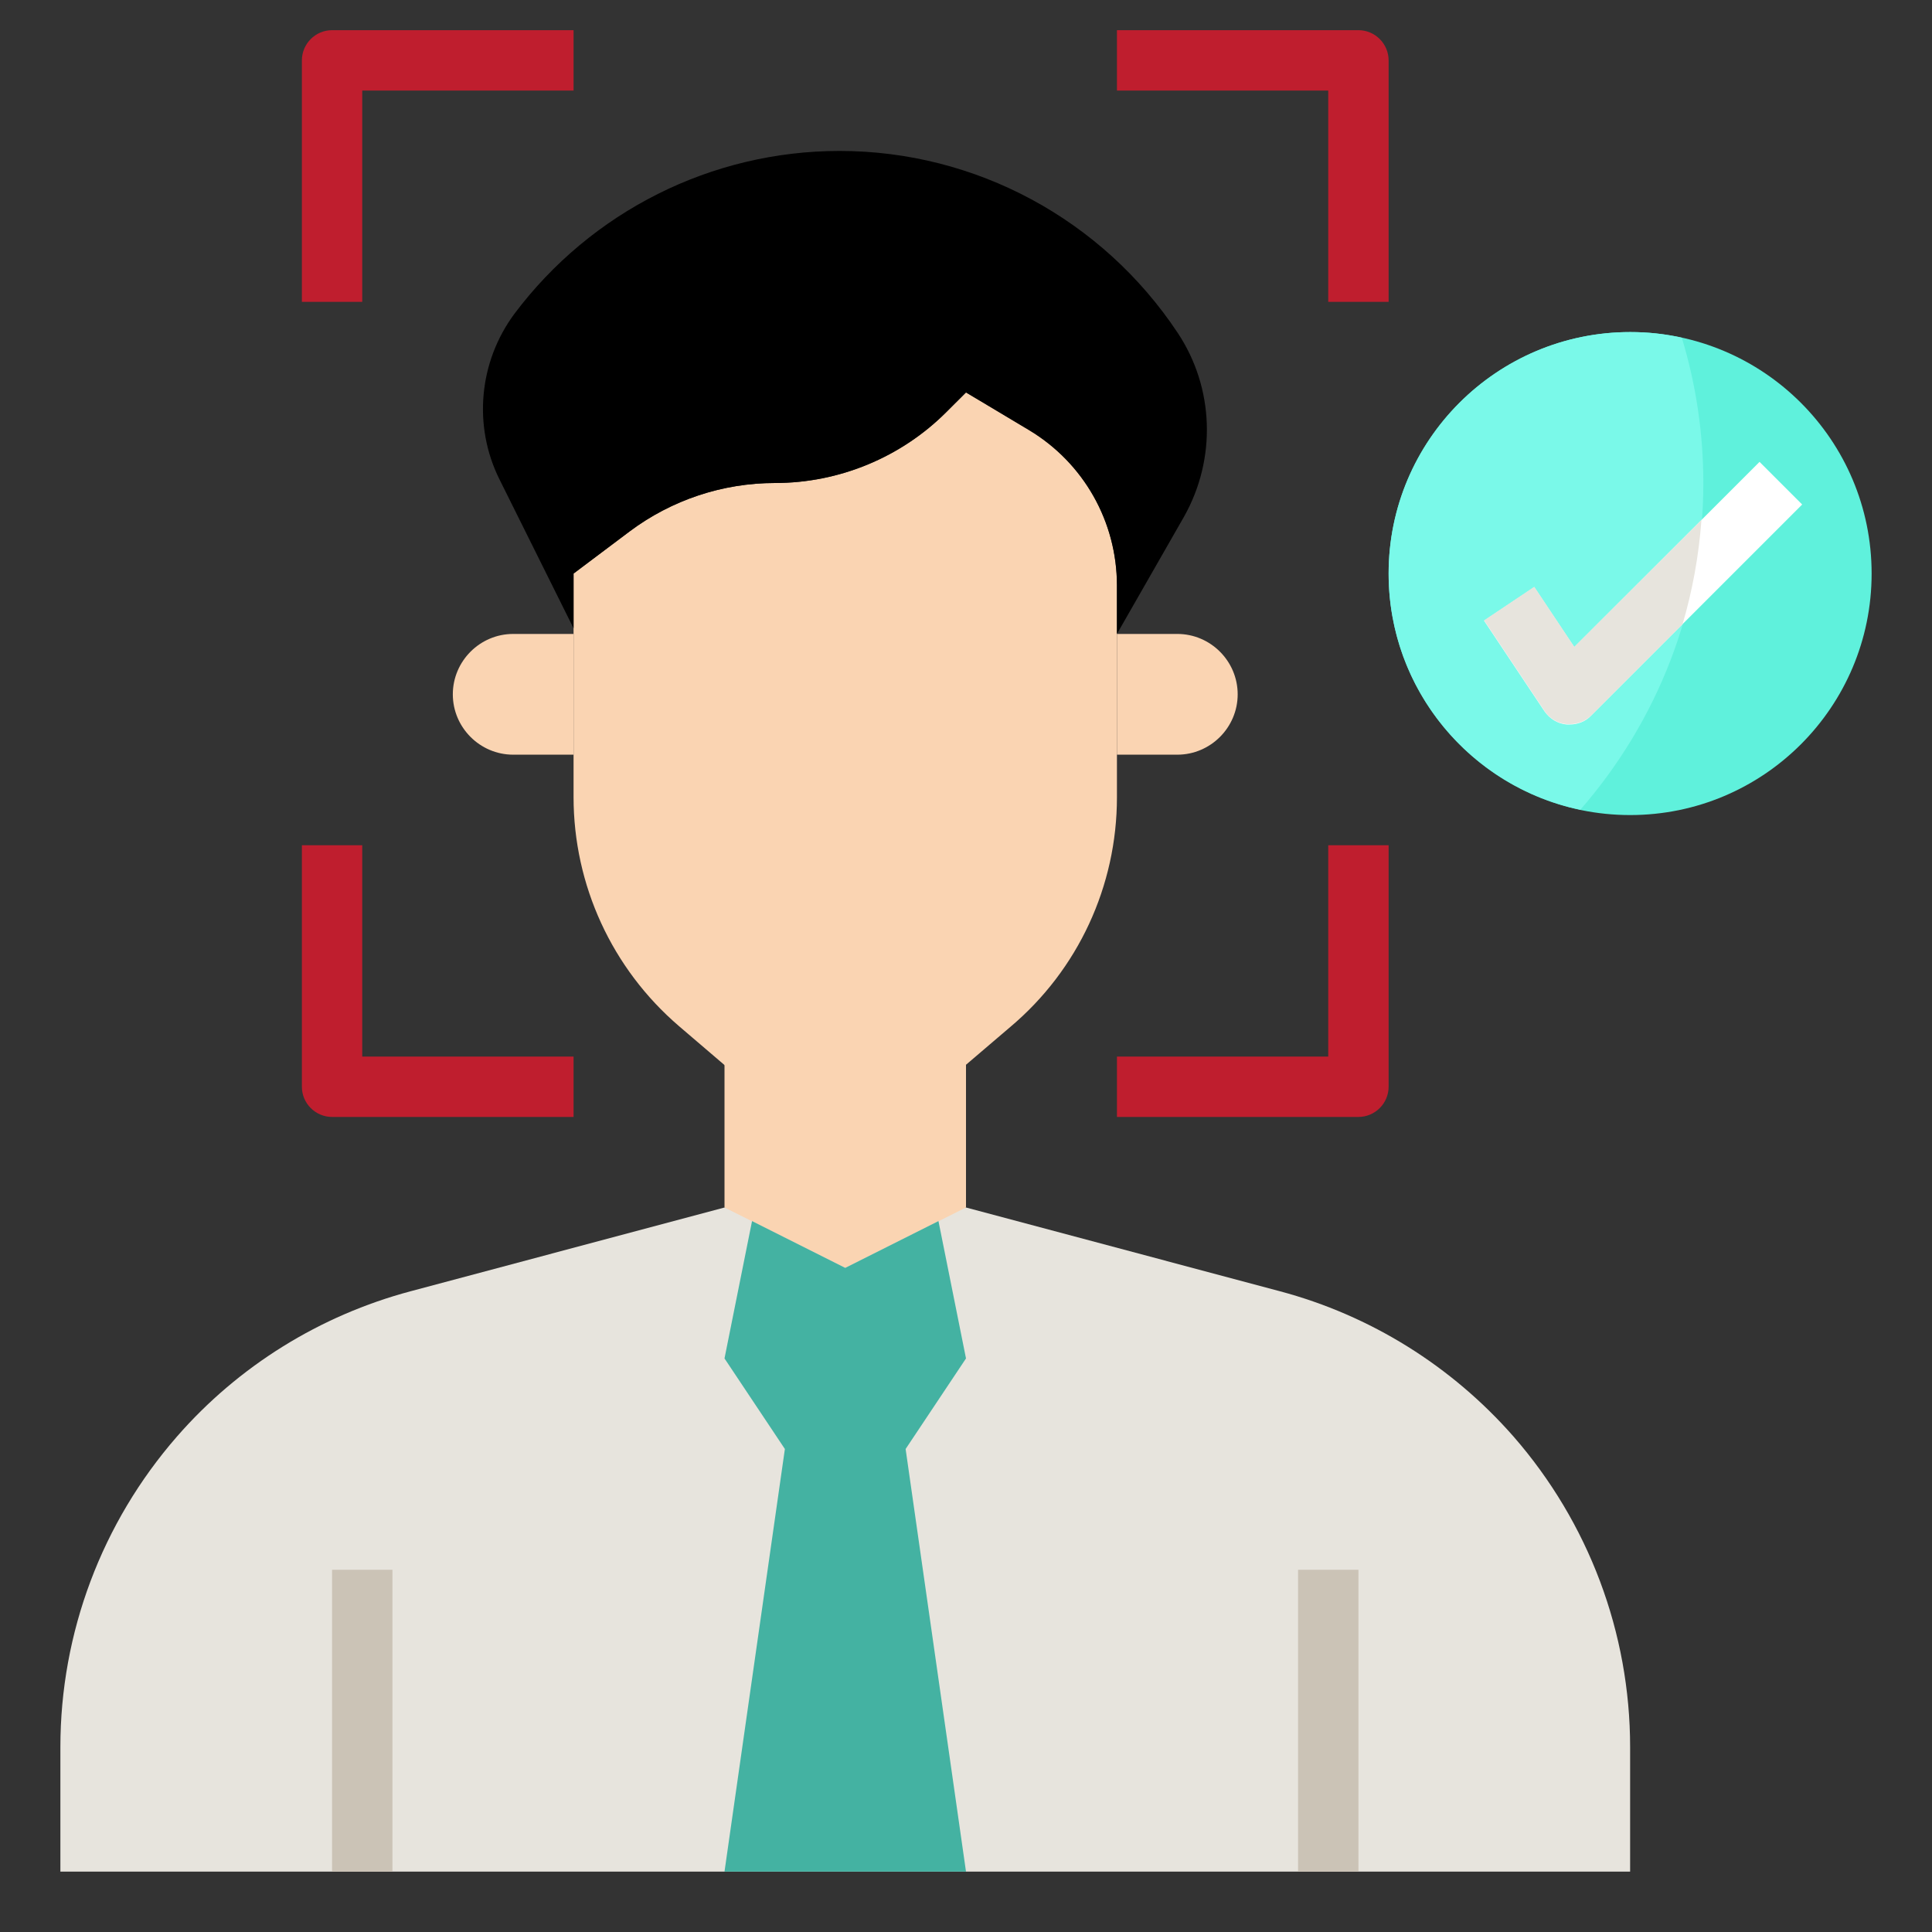
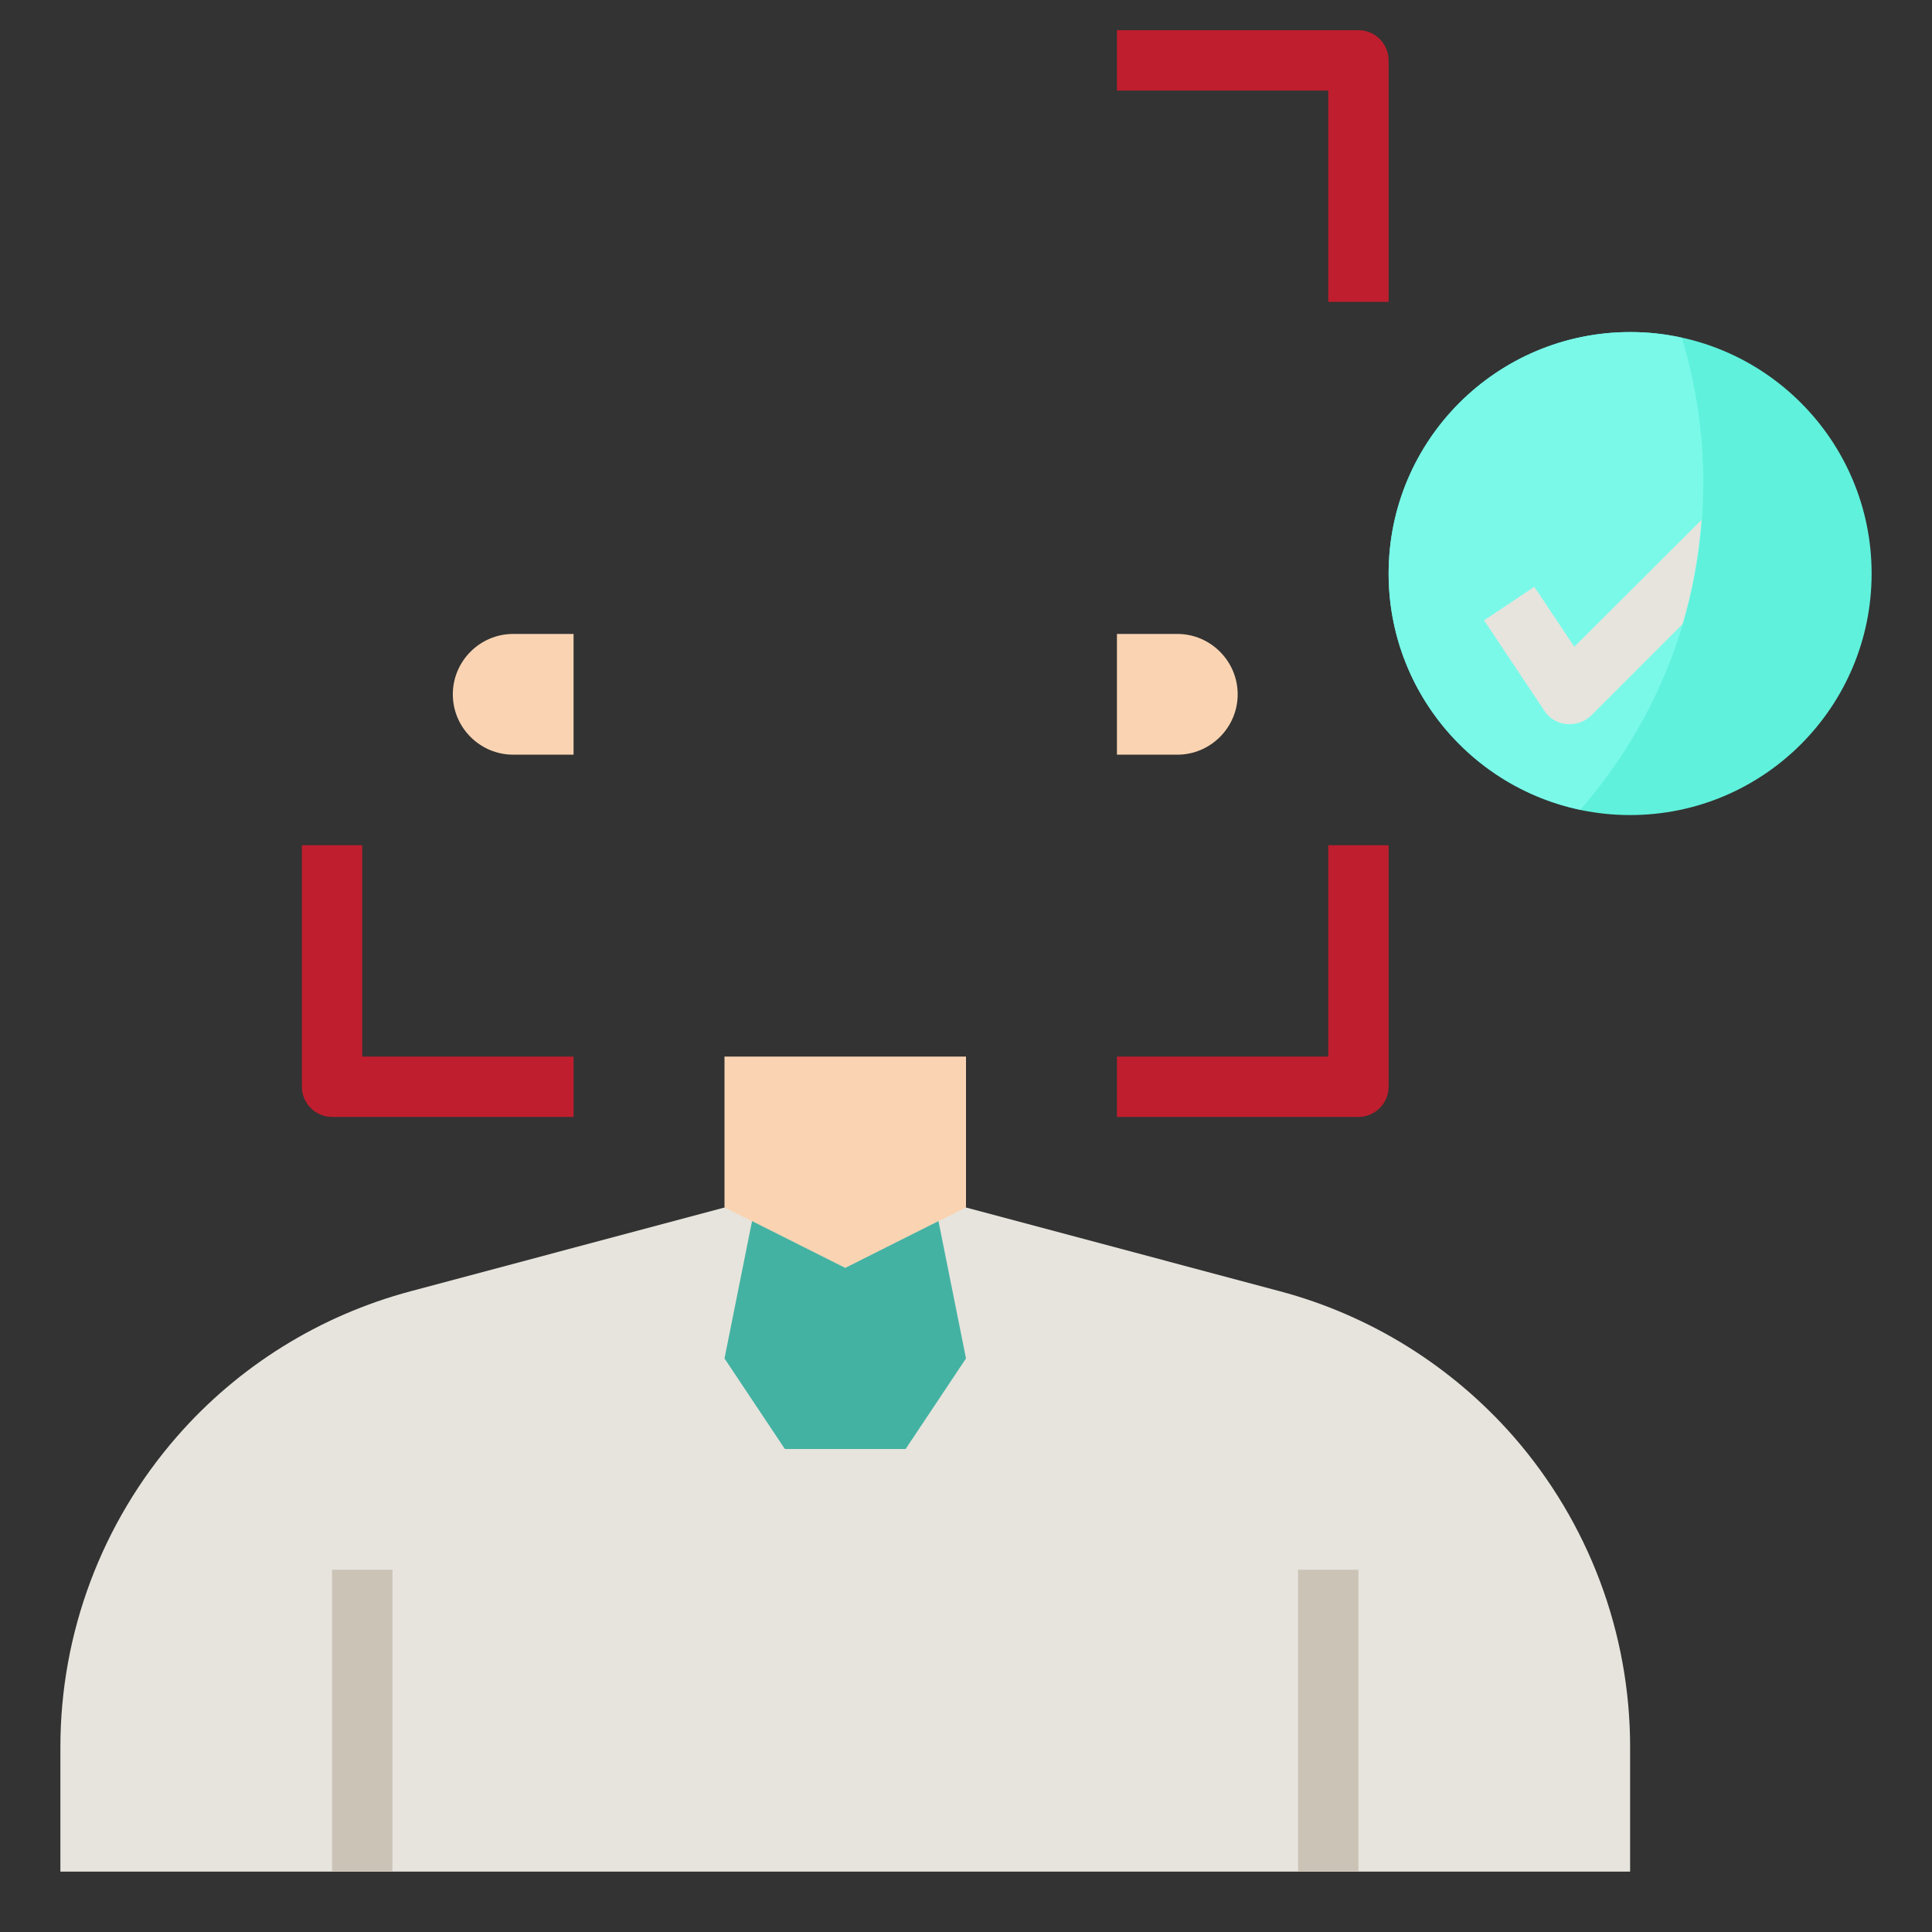
<svg xmlns="http://www.w3.org/2000/svg" width="87" height="87" viewBox="0 0 87 87" fill="none">
  <rect x="0" y="0" width="87" height="87" fill="#333333" stroke="none" />
  <path d="M73.406 36.703C79.412 36.703 84.281 31.834 84.281 25.828C84.281 19.822 79.412 14.953 73.406 14.953C67.4 14.953 62.531 19.822 62.531 25.828C62.531 31.834 67.4 36.703 73.406 36.703Z" fill="#5FF1DC" />
  <path d="M62.531 25.828C62.531 31.062 66.236 35.429 71.163 36.465C74.596 32.523 76.703 27.391 76.703 21.75C76.703 19.473 76.363 17.281 75.734 15.208C74.987 15.038 74.222 14.953 73.423 14.953C67.408 14.953 62.531 19.83 62.531 25.828Z" fill="#7AF9E9" />
  <path d="M43.5 54.375L57.638 58.147C61.716 59.235 65.369 61.512 68.156 64.689C71.537 68.564 73.406 73.525 73.406 78.674V84.281H2.719V78.674C2.719 73.525 4.588 68.564 7.969 64.689C10.739 61.512 14.409 59.235 18.488 58.147L32.625 54.375" fill="#E7E4DD" />
  <path d="M32.625 47.578V54.375L38.062 57.094L43.5 54.375V47.578" fill="#FAD4B2" />
-   <path d="M40.781 65.25L43.5 84.281H32.625L35.344 65.25H40.781Z" fill="#44B2A2" />
  <path d="M42.26 54.987L43.5 61.172L40.781 65.25H35.344L32.625 61.172L33.865 54.987L38.062 57.094L42.26 54.987Z" fill="#44B2A2" />
  <path d="M50.297 28.547H53.016C54.511 28.547 55.734 29.77 55.734 31.266C55.734 32.761 54.511 33.984 53.016 33.984H50.297" fill="#FAD4B2" />
  <path d="M25.828 28.547H23.109C21.614 28.547 20.391 29.77 20.391 31.266C20.391 32.761 21.614 33.984 23.109 33.984H25.828" fill="#FAD4B2" />
-   <path d="M50.297 35.904V26.355C50.297 23.483 48.802 20.832 46.338 19.354L43.5 17.672L42.616 18.555C40.577 20.595 37.791 21.75 34.902 21.75C32.54 21.75 30.246 22.515 28.36 23.925L25.828 25.828V35.888C25.828 39.864 27.561 43.619 30.569 46.202L33.271 48.513C34.613 49.651 36.312 50.28 38.062 50.28C39.813 50.28 41.512 49.651 42.837 48.513L45.505 46.236C48.547 43.67 50.297 39.898 50.297 35.904Z" fill="#FAD4B2" />
-   <path d="M50.297 28.547V26.372C50.297 23.5 48.801 20.849 46.337 19.371L43.5 17.672L42.616 18.555C40.577 20.595 37.79 21.75 34.902 21.75C32.54 21.75 30.246 22.515 28.36 23.925L25.828 25.828V28.292L22.497 21.597C21.291 19.184 21.563 16.296 23.16 14.137C26.627 9.516 32.047 6.797 37.807 6.797C43.925 6.797 49.634 9.872 53.032 14.987C54.681 17.468 54.783 20.663 53.321 23.262L50.297 28.547Z" fill="black" />
-   <path d="M16.312 13.594H13.594V2.719C13.594 1.971 14.206 1.359 14.953 1.359H25.828V4.078H16.312V13.594Z" fill="#BF1E2E" />
  <path d="M62.531 13.594H59.812V4.078H50.297V1.359H61.172C61.919 1.359 62.531 1.971 62.531 2.719V13.594Z" fill="#BF1E2E" />
  <path d="M25.828 50.297H14.953C14.206 50.297 13.594 49.685 13.594 48.938V38.062H16.312V47.578H25.828V50.297Z" fill="#BF1E2E" />
  <path d="M61.172 50.297H50.297V47.578H59.812V38.062H62.531V48.938C62.531 49.685 61.919 50.297 61.172 50.297Z" fill="#BF1E2E" />
-   <path d="M70.687 32.625C70.636 32.625 70.602 32.625 70.551 32.625C70.144 32.591 69.787 32.37 69.549 32.03L66.83 27.952L69.09 26.44L70.891 29.142L79.234 20.798L81.154 22.718L71.639 32.234C71.401 32.489 71.044 32.625 70.687 32.625Z" fill="white" />
  <path d="M70.891 29.125L69.09 26.423L66.83 27.935L69.549 32.013C69.77 32.353 70.144 32.574 70.551 32.608C70.602 32.608 70.636 32.608 70.687 32.608C71.044 32.608 71.401 32.472 71.656 32.217L75.768 28.105C76.21 26.61 76.499 25.029 76.618 23.415L70.891 29.125Z" fill="#E7E4DD" />
  <path d="M14.953 70.688H17.672V84.281H14.953V70.688Z" fill="#CBC3B6" />
  <path d="M58.453 70.688H61.172V84.281H58.453V70.688Z" fill="#CBC3B6" />
</svg>